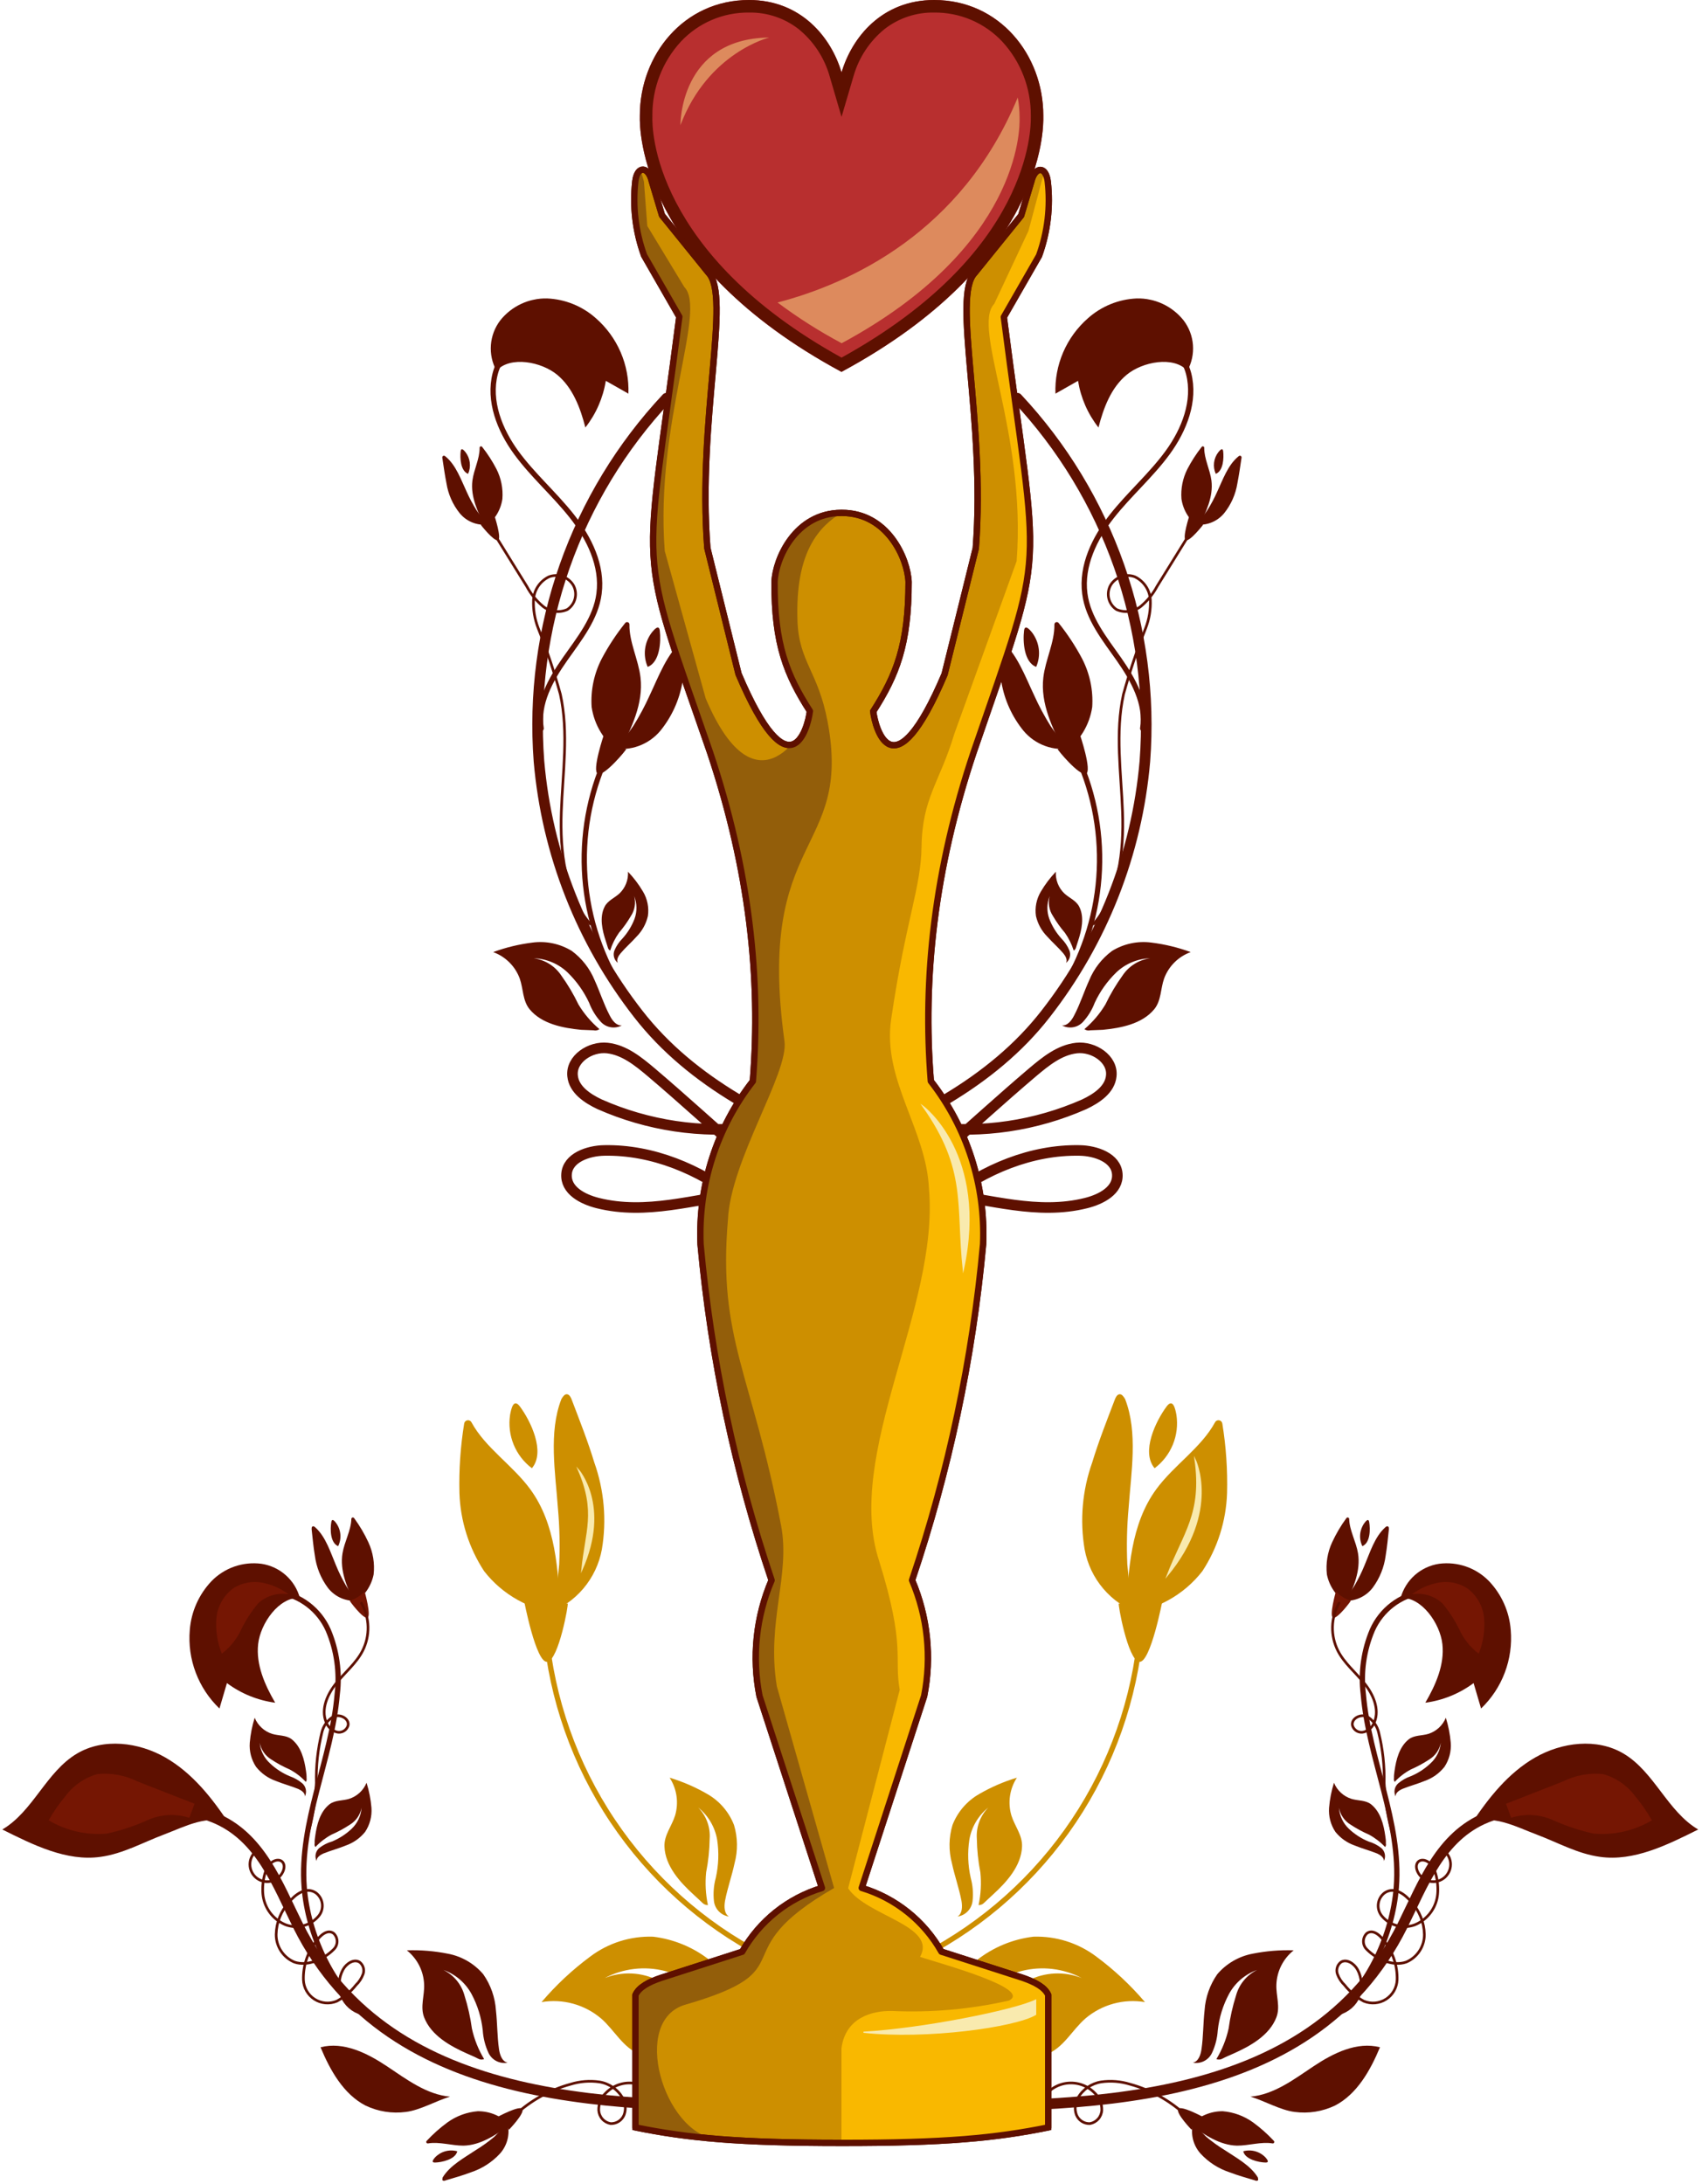
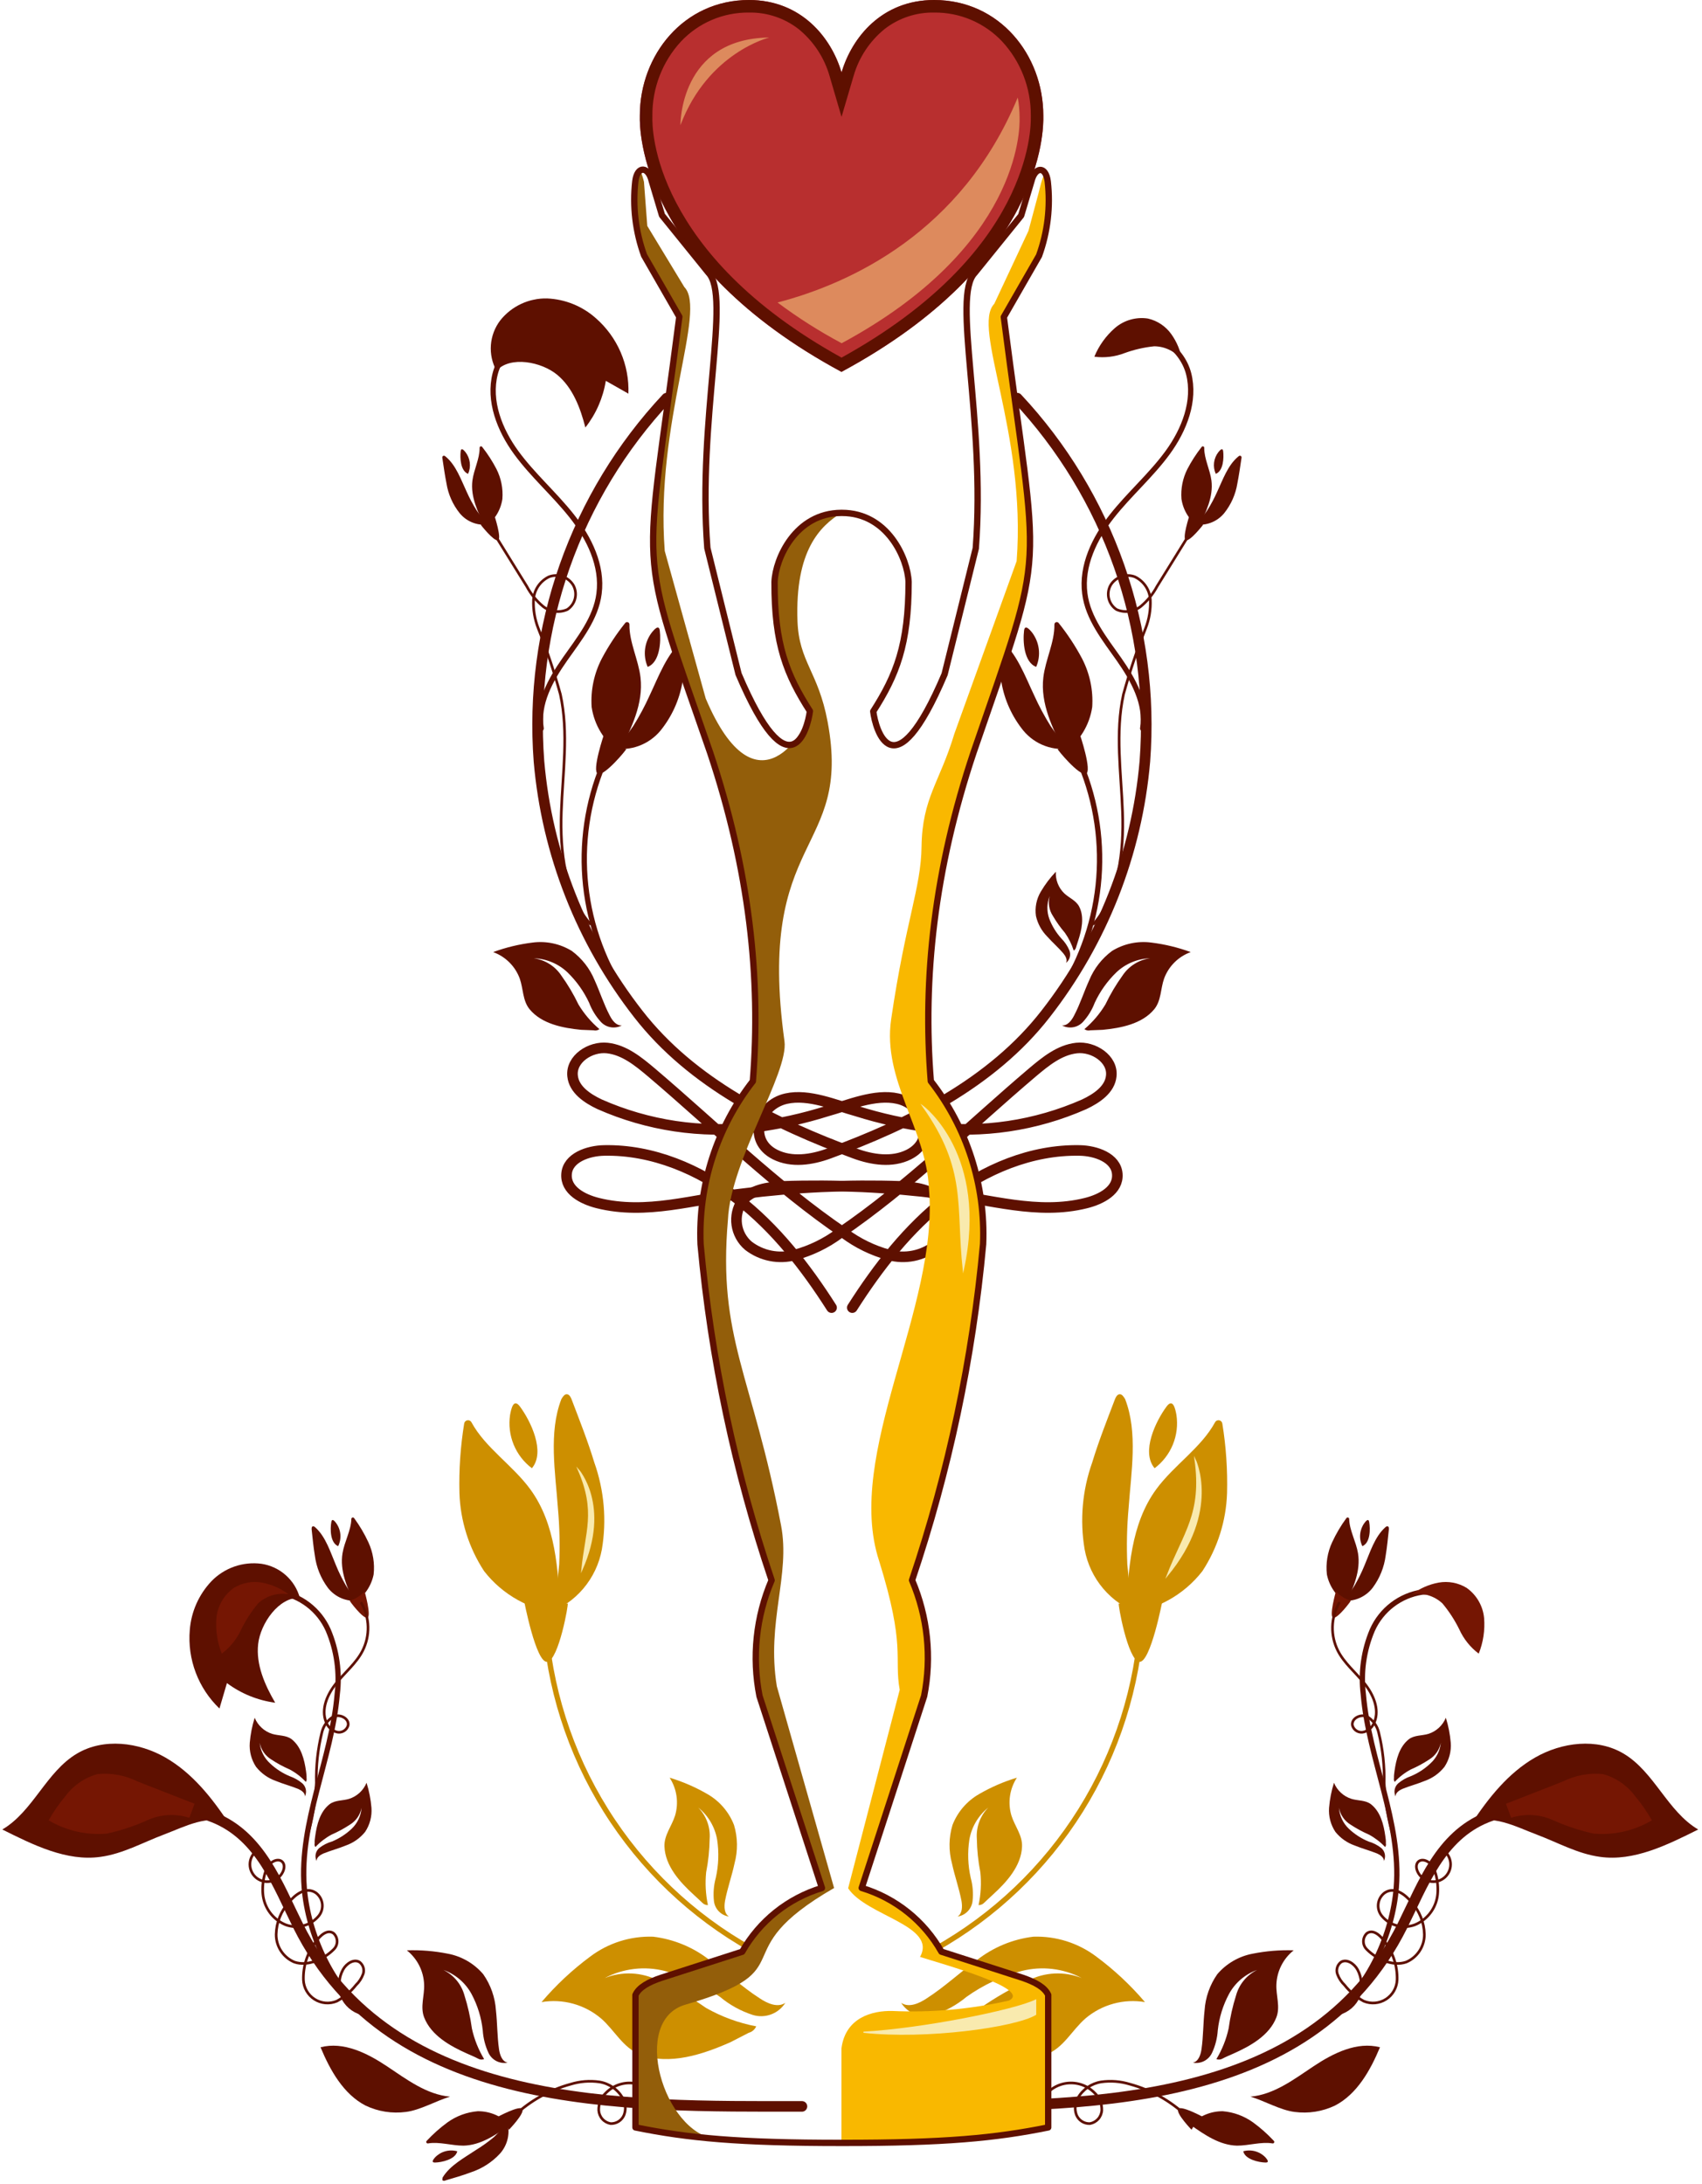
<svg xmlns="http://www.w3.org/2000/svg" width="322" height="413" viewBox="0 0 322 413" fill="none">
  <path d="M215.502 305.143C212.872 304.207 210.534 302.595 208.725 300.467C206.917 298.34 205.7 295.774 205.199 293.027C204.268 287.512 204.764 281.851 206.639 276.581C207.856 272.567 209.412 268.65 210.898 264.738C211.073 264.271 211.33 263.746 211.797 263.694C212.264 263.642 212.62 264.208 212.859 264.609C215.318 270.912 213.988 278.561 213.523 285.169C213.199 288.723 213.116 292.294 213.275 295.859C213.41 297.209 213.97 304.7 215.502 305.143Z" fill="#CD8F00" />
  <path d="M213.078 305.132C213.427 296.963 213.927 288.243 218.753 281.657C222.06 277.138 227.252 273.821 229.858 269.023C229.928 268.881 230.041 268.765 230.182 268.692C230.323 268.619 230.483 268.593 230.64 268.619C230.796 268.644 230.94 268.72 231.051 268.833C231.161 268.947 231.232 269.093 231.253 269.251C231.958 273.591 232.257 277.988 232.146 282.383C231.976 287.642 230.36 292.751 227.478 297.152C225.741 299.386 223.569 301.244 221.094 302.616C218.62 303.987 215.893 304.843 213.078 305.132V305.132Z" fill="#CD8F00" />
  <path d="M218.439 277.688C215.819 274.588 218.694 268.724 220.706 266.011C221.926 264.368 222.364 266.497 222.569 267.615C222.851 269.51 222.616 271.447 221.889 273.219C221.162 274.992 219.97 276.536 218.439 277.688V277.688Z" fill="#CD8F00" />
  <path d="M211.666 303.267C211.455 303.248 213.349 313.9 215.506 314.297C217.663 314.694 219.963 302.526 219.963 302.526C217.314 303.515 214.448 303.771 211.666 303.267V303.267Z" fill="#CD8F00" />
  <path d="M215.993 306.084C215.259 318.965 211.29 331.453 204.451 342.393C197.612 353.334 188.124 362.372 176.866 368.674" stroke="#CD8F00" stroke-miterlimit="10" stroke-linecap="round" />
  <path d="M180.879 386.246C186.073 388.544 192.405 390.686 197.966 388.562C201.22 387.308 202.801 383.964 205.356 381.75C206.894 380.446 208.699 379.494 210.644 378.96C212.589 378.427 214.627 378.324 216.616 378.66C213.886 375.451 210.798 372.563 207.412 370.054C203.989 367.473 199.785 366.144 195.5 366.288C191.592 366.759 187.888 368.297 184.795 370.732C181.586 373.064 178.686 375.791 175.342 377.941C173.881 378.922 171.94 379.782 170.488 378.792C171.121 379.8 172.069 380.571 173.184 380.985C174.299 381.4 175.52 381.436 176.658 381.086C178.916 380.354 181.014 379.197 182.838 377.678C186.007 375.413 189.565 373.747 193.333 372.762C197.148 371.805 201.181 372.286 204.664 374.113C203.039 373.464 201.295 373.17 199.548 373.249C197.801 373.329 196.091 373.78 194.532 374.573C191.369 376.032 188.342 377.769 185.487 379.764C182.536 381.436 179.331 382.612 176 383.245C176.13 383.541 176.324 383.805 176.569 384.016C176.814 384.227 177.104 384.38 177.416 384.465L180.879 386.246Z" fill="#CD8F00" />
  <path d="M187.846 358.333C190.409 355.997 193.214 352.928 193.358 349.256C193.459 347.103 191.969 345.366 191.349 343.373C190.994 342.176 190.903 340.916 191.081 339.681C191.26 338.445 191.704 337.263 192.384 336.216C189.89 336.967 187.493 338.006 185.24 339.313C182.939 340.628 181.161 342.694 180.202 345.164C179.492 347.522 179.456 350.031 180.097 352.408C180.607 354.794 181.442 357.103 181.901 359.51C182.085 360.577 182.079 361.903 181.163 362.477C181.89 362.37 182.561 362.026 183.074 361.499C183.586 360.973 183.91 360.292 183.997 359.562C184.16 358.092 184.043 356.604 183.652 355.177C183.114 352.803 183.025 350.349 183.391 347.942C183.804 345.551 185.075 343.392 186.965 341.869C186.208 342.643 185.625 343.57 185.253 344.586C184.881 345.603 184.729 346.687 184.807 347.767C184.839 349.899 185.062 352.024 185.473 354.116C185.683 356.187 185.569 358.279 185.134 360.314C185.333 360.32 185.531 360.283 185.715 360.206C185.898 360.129 186.064 360.014 186.199 359.869C186.686 359.379 187.276 358.882 187.846 358.333Z" fill="#CD8F00" />
  <path d="M85.14 396.543C80.682 396.148 76.909 393.257 73.181 390.777C69.453 388.297 64.98 386.075 60.644 387.201C62.455 391.553 64.98 396.072 69.164 398.232C71.531 399.359 74.173 399.776 76.772 399.434C79.465 399.114 82.599 397.289 85.14 396.543Z" fill="#5E1000" />
  <path d="M48.837 310.96C49.263 307.065 52.762 301.998 56.733 302.211C56.277 300.547 55.347 299.051 54.055 297.905C52.764 296.76 51.168 296.015 49.461 295.76C47.735 295.533 45.98 295.713 44.336 296.286C42.693 296.86 41.207 297.81 39.997 299.062C37.611 301.578 36.166 304.84 35.904 308.297C35.675 311.032 36.06 313.783 37.032 316.35C38.003 318.917 39.536 321.234 41.518 323.132L42.933 318.324C45.611 320.318 48.753 321.595 52.062 322.036C50.084 318.643 48.411 314.84 48.837 310.96Z" fill="#5E1000" />
  <path d="M43.375 344.98C40.15 340.081 36.392 335.334 31.31 332.413C26.228 329.492 19.61 328.67 14.573 331.652C8.746 335.091 6.266 342.591 0.439 346.015C6.236 348.906 12.611 352.101 19.016 351.188C23.215 350.625 27.004 348.48 30.96 346.989C34.916 345.497 39.663 342.926 43.375 344.98Z" fill="#5E1000" />
  <path d="M20.507 342.196C26.989 341.177 34.201 341.222 40.423 343.717C49.263 347.262 52.489 356.376 56.399 364.227C73.942 399.419 117.836 398.384 151.72 398.384" stroke="#5E1000" stroke-width="2" stroke-miterlimit="10" stroke-linecap="round" />
  <path d="M69.758 381.237C62.82 375.775 58.255 365.84 57.555 356.985C56.582 344.6 62.759 332.763 63.793 320.469C64.308 316.333 63.72 312.134 62.089 308.297C61.25 306.405 59.947 304.755 58.301 303.5C56.655 302.244 54.718 301.424 52.671 301.116C48.563 300.736 44.151 303.611 43.542 307.704" stroke="#5E1000" stroke-miterlimit="10" stroke-linecap="round" />
  <path d="M48.959 349.758C48.508 350.009 48.124 350.364 47.837 350.793C47.55 351.222 47.368 351.713 47.307 352.225C47.246 352.738 47.306 353.257 47.485 353.742C47.663 354.226 47.953 354.662 48.331 355.013C48.71 355.363 49.166 355.62 49.663 355.76C50.159 355.901 50.682 355.922 51.188 355.822C51.695 355.722 52.17 355.504 52.576 355.185C52.982 354.866 53.307 354.456 53.523 353.987C54.315 352.238 52.915 351.142 51.378 352.253C49.841 353.364 49.431 357.122 49.857 359.024C50.094 360.148 50.606 361.196 51.346 362.075C52.087 362.953 53.034 363.635 54.102 364.06C55.186 364.449 56.364 364.494 57.475 364.189C58.586 363.884 59.575 363.244 60.309 362.356C60.57 362.034 60.762 361.663 60.875 361.265C60.987 360.867 61.017 360.45 60.963 360.04C60.909 359.63 60.772 359.235 60.56 358.88C60.348 358.525 60.066 358.216 59.731 357.974C57.844 356.741 55.851 358.339 54.664 359.769C53.153 361.441 52.294 363.601 52.245 365.855C52.236 366.97 52.557 368.062 53.17 368.994C53.782 369.926 54.657 370.655 55.684 371.089C58.225 371.971 61.344 370.511 63.124 368.7C63.33 368.504 63.494 368.268 63.607 368.006C63.719 367.745 63.777 367.463 63.777 367.179C63.777 366.894 63.719 366.612 63.607 366.351C63.494 366.089 63.33 365.853 63.124 365.657C61.907 364.759 60.492 366.174 59.792 367.179C58.172 369.25 57.327 371.823 57.403 374.451C57.432 375.187 57.639 375.904 58.006 376.542C58.372 377.18 58.887 377.72 59.507 378.116C60.128 378.512 60.834 378.752 61.567 378.816C62.3 378.88 63.038 378.766 63.717 378.483C65.121 377.729 66.354 376.693 67.338 375.44C67.943 374.864 68.406 374.156 68.692 373.371C68.835 372.976 68.85 372.546 68.735 372.142C68.62 371.739 68.382 371.381 68.053 371.119C66.973 370.404 65.513 371.378 64.889 372.519C64.472 373.283 64.234 374.132 64.192 375.001C64.15 375.87 64.306 376.738 64.647 377.538C64.988 378.339 65.506 379.052 66.162 379.624C66.817 380.196 67.594 380.612 68.434 380.842" stroke="#5E1000" stroke-width="0.5" stroke-miterlimit="10" stroke-linecap="round" />
  <path d="M54.573 301.527C53.094 300.411 51.375 299.656 49.552 299.321C47.726 298.994 45.843 299.345 44.258 300.31C43.323 300.969 42.542 301.823 41.97 302.814C41.397 303.804 41.046 304.907 40.941 306.046C40.761 308.331 41.11 310.627 41.96 312.755C43.544 311.564 44.805 309.995 45.627 308.191C46.492 306.426 47.565 304.771 48.822 303.261C49.584 302.551 50.499 302.025 51.496 301.725C52.493 301.424 53.546 301.356 54.573 301.527V301.527Z" fill="#751603" />
  <path d="M36.802 341.146L26.061 336.947C23.71 335.764 21.072 335.273 18.453 335.532C16.013 336.206 13.87 337.679 12.367 339.716C11.175 341.137 10.116 342.665 9.203 344.28C12.52 346.252 16.374 347.13 20.218 346.791C22.861 346.213 25.436 345.362 27.902 344.25C30.398 343.124 33.223 342.967 35.828 343.809" fill="#751603" />
  <path d="M88.38 388.403C85.2 386.988 81.564 384.98 80.24 381.541C79.465 379.533 80.332 377.418 80.24 375.334C80.194 374.084 79.877 372.859 79.313 371.743C78.748 370.626 77.949 369.646 76.969 368.867C79.577 368.783 82.185 368.997 84.744 369.507C87.348 369.999 89.705 371.369 91.423 373.386C92.837 375.405 93.668 377.774 93.827 380.233C94.101 382.667 94.055 385.117 94.405 387.551C94.558 388.616 94.968 389.879 96.033 390.123C95.308 390.255 94.559 390.144 93.903 389.805C93.248 389.466 92.724 388.92 92.412 388.251C91.792 386.915 91.426 385.476 91.332 384.006C91.073 381.605 90.355 379.275 89.217 377.144C88.066 375.018 86.169 373.392 83.892 372.58C84.862 373.057 85.719 373.735 86.407 374.569C87.094 375.404 87.596 376.375 87.878 377.418C88.522 379.454 88.99 381.541 89.278 383.656C89.726 385.697 90.508 387.651 91.591 389.438C91.404 389.513 91.202 389.543 91.002 389.527C90.801 389.512 90.607 389.45 90.434 389.347C89.811 389.012 89.095 388.723 88.38 388.403Z" fill="#5E1000" />
  <path d="M59.639 347.232C59.944 345.102 60.522 342.668 62.348 341.237C63.413 340.431 64.812 340.598 66.045 340.218C66.785 339.984 67.464 339.59 68.034 339.064C68.605 338.538 69.053 337.893 69.347 337.175C69.829 338.713 70.14 340.3 70.275 341.907C70.394 343.52 69.971 345.126 69.073 346.471C68.119 347.652 66.854 348.543 65.421 349.043C64.021 349.621 62.545 350.001 61.161 350.564C60.552 350.838 59.868 351.31 59.898 351.979C59.697 351.571 59.637 351.107 59.728 350.661C59.819 350.215 60.055 349.811 60.4 349.514C61.12 348.952 61.941 348.534 62.819 348.282C64.2 347.711 65.463 346.891 66.547 345.863C67.631 344.823 68.292 343.42 68.403 341.922C68.278 342.577 68.016 343.198 67.637 343.745C67.257 344.293 66.766 344.755 66.197 345.102C65.091 345.828 63.926 346.46 62.713 346.989C61.58 347.602 60.552 348.393 59.67 349.332C59.595 349.233 59.544 349.119 59.52 348.998C59.496 348.876 59.501 348.751 59.533 348.632C59.503 348.175 59.563 347.704 59.639 347.232Z" fill="#5E1000" />
  <path d="M57.89 334.938C57.586 332.808 56.992 330.374 55.182 328.944C54.117 328.137 52.702 328.305 51.469 327.924C50.733 327.687 50.057 327.292 49.489 326.766C48.922 326.241 48.476 325.597 48.183 324.881C47.701 326.415 47.39 327.997 47.255 329.598C47.131 331.209 47.549 332.816 48.441 334.162C49.408 335.384 50.7 336.307 52.169 336.825C53.569 337.403 55.045 337.784 56.429 338.347C57.038 338.62 57.722 339.092 57.692 339.762C57.889 339.35 57.947 338.885 57.856 338.437C57.766 337.99 57.532 337.584 57.19 337.282C56.49 336.698 55.692 336.244 54.832 335.943C53.451 335.372 52.188 334.552 51.104 333.523C49.979 332.507 49.273 331.107 49.126 329.598C49.252 330.253 49.513 330.874 49.893 331.421C50.273 331.969 50.763 332.431 51.332 332.778C52.436 333.508 53.602 334.139 54.816 334.665C55.953 335.273 56.981 336.064 57.859 337.008C57.931 336.907 57.98 336.793 58.003 336.672C58.027 336.552 58.024 336.427 57.996 336.308C58.011 335.882 57.966 335.41 57.89 334.938Z" fill="#5E1000" />
  <path d="M95.882 401.108C96.232 402.161 96.298 403.288 96.073 404.375C95.849 405.463 95.342 406.471 94.603 407.3C93.092 408.941 91.186 410.167 89.065 410.86C87.544 411.439 85.885 411.91 84.288 412.382C84.205 412.431 84.111 412.458 84.014 412.458C83.918 412.458 83.823 412.431 83.74 412.382C83.618 412.23 83.74 412.001 83.74 411.834C85.14 409.521 87.894 408.076 90.07 406.615C91.27 405.879 92.414 405.056 93.493 404.151C93.888 403.709 96.125 401.716 95.882 401.108Z" fill="#5E1000" />
  <path d="M96.475 401.884C93.812 403.77 90.952 405.733 87.68 405.809C85.459 405.809 83.116 405.033 81.001 405.383C80.937 405.4 80.87 405.395 80.81 405.368C80.749 405.341 80.7 405.295 80.67 405.236C80.64 405.178 80.63 405.11 80.644 405.046C80.657 404.981 80.692 404.923 80.743 404.881C81.934 403.605 83.244 402.443 84.653 401.412C86.341 400.197 88.33 399.465 90.404 399.297C91.539 399.292 92.663 399.518 93.707 399.963C94.751 400.408 95.692 401.061 96.475 401.884V401.884Z" fill="#5E1000" />
  <path d="M86.509 406.874C86.174 408.396 83.618 408.974 82.279 409.004C81.473 409.004 82.036 408.365 82.279 408.061C82.809 407.496 83.483 407.087 84.229 406.878C84.974 406.669 85.763 406.667 86.509 406.874V406.874Z" fill="#5E1000" />
  <path d="M96.292 402.797C96.292 402.797 99.244 399.754 98.833 398.902C98.422 398.05 94.04 400.423 94.04 400.423C94.986 401.003 95.763 401.822 96.292 402.797V402.797Z" fill="#5E1000" />
  <path d="M67.871 302.713C66.767 302.859 65.644 302.71 64.615 302.283C63.587 301.856 62.689 301.164 62.013 300.279C60.69 298.493 59.846 296.398 59.564 294.193C59.29 292.55 59.138 290.876 58.955 289.218C58.955 289.035 58.955 288.792 59.107 288.701C59.259 288.609 59.488 288.701 59.624 288.853C61.648 290.648 62.531 293.63 63.565 296.049C64.095 297.349 64.715 298.61 65.421 299.823C65.695 300.264 67.232 302.835 67.871 302.713Z" fill="#5E1000" />
  <path d="M67.004 303.14C65.65 300.188 64.265 297.054 64.798 293.782C65.163 291.561 66.411 289.461 66.472 287.301C66.469 287.237 66.487 287.175 66.524 287.123C66.561 287.071 66.613 287.032 66.674 287.013C66.734 286.994 66.8 286.996 66.859 287.017C66.919 287.039 66.97 287.08 67.004 287.134C68.051 288.562 68.953 290.091 69.697 291.698C70.576 293.598 70.918 295.703 70.686 297.784C70.465 298.879 70.024 299.917 69.392 300.837C68.759 301.758 67.947 302.541 67.004 303.14Z" fill="#5E1000" />
  <path d="M63.976 292.428C62.454 291.789 62.454 289.188 62.682 287.864C62.819 287.057 63.352 287.727 63.595 288.062C64.05 288.686 64.326 289.423 64.393 290.192C64.46 290.962 64.316 291.735 63.976 292.428V292.428Z" fill="#5E1000" />
  <path d="M66.167 302.744C66.076 302.744 68.677 306.213 69.499 305.97C70.32 305.726 68.982 300.979 68.982 300.979C68.216 301.806 67.245 302.415 66.167 302.744Z" fill="#751603" />
  <path d="M97.311 400.134C100.321 397.309 103.979 395.267 107.962 394.185C109.724 393.643 111.584 393.497 113.409 393.759C114.322 393.907 115.19 394.258 115.951 394.784C116.711 395.31 117.345 396 117.806 396.802C118.078 397.278 118.243 397.808 118.29 398.354C118.338 398.9 118.266 399.451 118.08 399.967C117.879 400.475 117.525 400.91 117.067 401.209C116.61 401.509 116.07 401.659 115.524 401.64C114.918 401.535 114.367 401.228 113.958 400.769C113.549 400.311 113.307 399.728 113.272 399.114C113.252 398.497 113.366 397.883 113.605 397.313C113.844 396.743 114.202 396.232 114.656 395.813C115.395 395.064 116.311 394.514 117.32 394.213C118.328 393.912 119.395 393.87 120.424 394.092C121.453 394.313 122.409 394.791 123.204 395.48C123.999 396.169 124.607 397.048 124.972 398.034" stroke="#5E1000" stroke-width="0.5" stroke-miterlimit="10" stroke-linecap="round" />
  <path d="M68.388 303.2C69.163 304.568 69.588 306.106 69.625 307.677C69.662 309.249 69.311 310.805 68.601 312.208C67.399 314.566 65.254 316.3 63.596 318.37C61.937 320.439 60.69 323.238 61.694 325.703C61.854 326.141 62.114 326.536 62.451 326.858C62.789 327.18 63.196 327.42 63.641 327.559C63.869 327.626 64.108 327.647 64.344 327.62C64.58 327.593 64.808 327.52 65.015 327.403C65.222 327.287 65.403 327.131 65.549 326.943C65.695 326.756 65.801 326.541 65.863 326.312C66.076 325.018 64.341 324.121 63.109 324.653C62.548 324.979 62.061 325.418 61.679 325.942C61.296 326.465 61.027 327.063 60.887 327.696C60.122 330.806 59.774 334.004 59.853 337.205C59.673 340.685 59.086 344.132 58.103 347.475" stroke="#5E1000" stroke-width="0.5" stroke-miterlimit="10" stroke-linecap="round" />
  <path d="M236.58 396.543C241.038 396.148 244.811 393.257 248.539 390.777C252.266 388.297 256.739 386.075 261.076 387.201C259.265 391.553 256.739 396.072 252.555 398.232C250.189 399.359 247.547 399.776 244.948 399.434C242.255 399.114 239.121 397.289 236.58 396.543Z" fill="#5E1000" />
-   <path d="M272.883 310.96C272.457 307.065 268.958 301.998 264.987 302.211C265.443 300.547 266.373 299.051 267.664 297.905C268.956 296.76 270.552 296.015 272.259 295.76C273.985 295.533 275.74 295.713 277.383 296.286C279.027 296.86 280.513 297.81 281.723 299.062C284.108 301.578 285.554 304.84 285.816 308.297C286.045 311.032 285.659 313.783 284.688 316.35C283.717 318.917 282.184 321.234 280.201 323.132L278.786 318.324C276.109 320.318 272.967 321.595 269.658 322.036C271.635 318.643 273.309 314.84 272.883 310.96Z" fill="#5E1000" />
  <path d="M278.345 344.98C281.57 340.081 285.328 335.334 290.41 332.413C295.492 329.492 302.11 328.67 307.146 331.652C312.973 335.091 315.453 342.591 321.281 346.015C315.484 348.906 309.109 352.101 302.703 351.188C298.504 350.625 294.716 348.48 290.76 346.989C286.804 345.497 282.057 342.926 278.345 344.98Z" fill="#5E1000" />
  <path d="M301.212 342.196C294.731 341.177 287.519 341.222 281.296 343.717C272.456 347.262 269.231 356.376 265.321 364.227C247.778 399.419 203.883 398.384 170 398.384" stroke="#5E1000" stroke-width="2" stroke-miterlimit="10" stroke-linecap="round" />
  <path d="M251.962 381.237C258.9 375.775 263.465 365.84 264.164 356.985C265.138 344.6 258.961 332.763 257.926 320.469C257.412 316.333 258 312.134 259.63 308.297C260.47 306.405 261.773 304.755 263.419 303.5C265.065 302.244 267.001 301.424 269.048 301.116C273.156 300.736 277.569 303.611 278.177 307.704" stroke="#5E1000" stroke-miterlimit="10" stroke-linecap="round" />
  <path d="M272.761 349.758C273.211 350.009 273.596 350.364 273.883 350.793C274.17 351.222 274.352 351.713 274.413 352.225C274.474 352.738 274.413 353.257 274.235 353.742C274.057 354.226 273.767 354.662 273.388 355.013C273.01 355.363 272.553 355.62 272.057 355.76C271.56 355.901 271.038 355.922 270.531 355.822C270.025 355.722 269.549 355.504 269.144 355.185C268.738 354.866 268.413 354.456 268.196 353.987C267.405 352.238 268.805 351.142 270.342 352.253C271.878 353.364 272.289 357.122 271.863 359.024C271.626 360.148 271.114 361.196 270.373 362.075C269.633 362.953 268.686 363.635 267.618 364.06C266.534 364.449 265.356 364.494 264.245 364.189C263.134 363.884 262.144 363.244 261.411 362.356C261.15 362.034 260.957 361.663 260.845 361.265C260.733 360.867 260.703 360.45 260.757 360.04C260.811 359.63 260.948 359.235 261.16 358.88C261.372 358.525 261.654 358.216 261.989 357.974C263.875 356.741 265.868 358.339 267.055 359.769C268.567 361.441 269.426 363.601 269.474 365.855C269.484 366.97 269.162 368.062 268.55 368.994C267.938 369.926 267.063 370.655 266.036 371.089C263.495 371.971 260.376 370.511 258.596 368.7C258.39 368.504 258.225 368.268 258.113 368.006C258.001 367.745 257.943 367.463 257.943 367.179C257.943 366.894 258.001 366.612 258.113 366.351C258.225 366.089 258.39 365.853 258.596 365.657C259.813 364.759 261.228 366.174 261.928 367.179C263.548 369.25 264.393 371.823 264.317 374.451C264.287 375.187 264.08 375.904 263.714 376.542C263.348 377.18 262.832 377.72 262.212 378.116C261.592 378.512 260.885 378.752 260.152 378.816C259.419 378.88 258.682 378.766 258.002 378.483C256.599 377.729 255.366 376.693 254.381 375.44C253.777 374.864 253.313 374.156 253.027 373.371C252.885 372.976 252.87 372.546 252.985 372.142C253.099 371.739 253.338 371.381 253.666 371.119C254.746 370.404 256.207 371.378 256.831 372.519C257.247 373.283 257.485 374.132 257.527 375.001C257.569 375.87 257.414 376.738 257.073 377.538C256.732 378.339 256.214 379.052 255.558 379.624C254.902 380.196 254.125 380.612 253.286 380.842" stroke="#5E1000" stroke-width="0.5" stroke-miterlimit="10" stroke-linecap="round" />
  <path d="M267.146 301.527C268.626 300.411 270.345 299.656 272.167 299.321C273.994 298.994 275.877 299.345 277.462 300.31C278.397 300.969 279.177 301.823 279.75 302.814C280.322 303.804 280.674 304.907 280.779 306.046C280.958 308.331 280.609 310.627 279.759 312.755C278.175 311.564 276.915 309.995 276.093 308.191C275.228 306.426 274.155 304.771 272.898 303.261C272.136 302.551 271.221 302.025 270.224 301.725C269.227 301.424 268.174 301.356 267.146 301.527V301.527Z" fill="#751603" />
  <path d="M284.917 341.146L295.659 336.947C298.01 335.764 300.648 335.273 303.266 335.532C305.706 336.206 307.849 337.679 309.352 339.716C310.545 341.137 311.604 342.665 312.517 344.28C309.2 346.252 305.346 347.13 301.502 346.791C298.859 346.213 296.284 345.362 293.818 344.25C291.322 343.124 288.497 342.967 285.891 343.809" fill="#751603" />
  <path d="M233.339 388.403C236.519 386.988 240.156 384.98 241.479 381.541C242.255 379.533 241.388 377.418 241.479 375.334C241.526 374.084 241.842 372.859 242.407 371.743C242.972 370.626 243.771 369.646 244.75 368.867C242.143 368.783 239.534 368.997 236.976 369.507C234.372 369.999 232.015 371.369 230.296 373.386C228.883 375.405 228.051 377.774 227.892 380.233C227.619 382.667 227.664 385.117 227.314 387.551C227.162 388.616 226.751 389.879 225.686 390.123C226.412 390.255 227.161 390.144 227.816 389.805C228.472 389.466 228.996 388.92 229.307 388.251C229.927 386.915 230.294 385.476 230.388 384.006C230.647 381.605 231.365 379.275 232.503 377.144C233.654 375.018 235.55 373.392 237.828 372.58C236.858 373.057 236 373.735 235.313 374.569C234.626 375.404 234.124 376.375 233.841 377.418C233.198 379.454 232.729 381.541 232.442 383.656C231.993 385.697 231.212 387.651 230.129 389.438C230.316 389.513 230.517 389.543 230.718 389.527C230.918 389.512 231.113 389.45 231.285 389.347C231.909 389.012 232.624 388.723 233.339 388.403Z" fill="#5E1000" />
  <path d="M262.08 347.232C261.776 345.102 261.198 342.668 259.372 341.237C258.307 340.431 256.907 340.598 255.675 340.218C254.935 339.984 254.256 339.59 253.685 339.064C253.115 338.538 252.667 337.893 252.373 337.175C251.891 338.713 251.579 340.3 251.445 341.907C251.326 343.52 251.749 345.126 252.647 346.471C253.601 347.652 254.866 348.543 256.299 349.043C257.698 349.621 259.174 350.001 260.559 350.564C261.167 350.838 261.852 351.31 261.822 351.979C262.023 351.571 262.083 351.107 261.992 350.661C261.901 350.215 261.665 349.811 261.319 349.514C260.6 348.952 259.778 348.534 258.9 348.282C257.52 347.711 256.256 346.891 255.173 345.863C254.089 344.823 253.428 343.42 253.317 341.922C253.442 342.577 253.703 343.198 254.083 343.745C254.463 344.293 254.953 344.755 255.523 345.102C256.628 345.828 257.794 346.46 259.007 346.989C260.14 347.602 261.167 348.393 262.05 349.332C262.125 349.233 262.176 349.119 262.2 348.998C262.224 348.876 262.219 348.751 262.187 348.632C262.217 348.175 262.156 347.704 262.08 347.232Z" fill="#5E1000" />
  <path d="M263.83 334.938C264.134 332.808 264.728 330.374 266.538 328.944C267.603 328.137 269.018 328.305 270.251 327.924C270.987 327.687 271.663 327.292 272.23 326.766C272.798 326.241 273.244 325.597 273.537 324.881C274.019 326.415 274.33 327.997 274.465 329.598C274.589 331.209 274.171 332.816 273.278 334.162C272.312 335.384 271.019 336.307 269.551 336.825C268.151 337.403 266.675 337.784 265.291 338.347C264.682 338.62 263.997 339.092 264.028 339.762C263.83 339.35 263.773 338.885 263.863 338.437C263.954 337.99 264.188 337.584 264.53 337.282C265.229 336.698 266.028 336.244 266.888 335.943C268.269 335.372 269.532 334.552 270.616 333.523C271.741 332.507 272.446 331.107 272.594 329.598C272.468 330.253 272.207 330.874 271.827 331.421C271.447 331.969 270.957 332.431 270.387 332.778C269.284 333.508 268.118 334.139 266.903 334.665C265.767 335.273 264.739 336.064 263.86 337.008C263.789 336.907 263.74 336.793 263.717 336.672C263.693 336.552 263.695 336.427 263.723 336.308C263.708 335.882 263.754 335.41 263.83 334.938Z" fill="#5E1000" />
-   <path d="M225.838 401.108C225.488 402.161 225.422 403.288 225.646 404.375C225.871 405.463 226.378 406.471 227.116 407.3C228.627 408.941 230.534 410.167 232.654 410.86C234.176 411.439 235.834 411.91 237.432 412.382C237.515 412.431 237.609 412.458 237.706 412.458C237.802 412.458 237.897 412.431 237.98 412.382C238.101 412.23 237.98 412.001 237.98 411.834C236.58 409.521 233.826 408.076 231.65 406.615C230.45 405.879 229.306 405.056 228.227 404.151C227.831 403.709 225.595 401.716 225.838 401.108Z" fill="#5E1000" />
  <path d="M225.245 401.884C227.908 403.77 230.768 405.733 234.039 405.809C236.261 405.809 238.604 405.033 240.719 405.383C240.782 405.4 240.85 405.395 240.91 405.368C240.97 405.341 241.02 405.295 241.05 405.236C241.08 405.178 241.089 405.11 241.076 405.046C241.063 404.981 241.028 404.923 240.977 404.881C239.785 403.605 238.476 402.443 237.067 401.412C235.378 400.197 233.39 399.465 231.316 399.297C230.181 399.292 229.057 399.518 228.013 399.963C226.969 400.408 226.027 401.061 225.245 401.884V401.884Z" fill="#5E1000" />
  <path d="M235.211 406.874C235.546 408.396 238.102 408.974 239.441 409.004C240.247 409.004 239.684 408.365 239.441 408.061C238.911 407.496 238.237 407.087 237.491 406.878C236.746 406.669 235.957 406.667 235.211 406.874V406.874Z" fill="#5E1000" />
  <path d="M225.427 402.797C225.427 402.797 222.476 399.754 222.887 398.902C223.297 398.05 227.679 400.423 227.679 400.423C226.734 401.003 225.957 401.822 225.427 402.797V402.797Z" fill="#5E1000" />
  <path d="M253.849 302.713C254.953 302.859 256.076 302.71 257.105 302.283C258.133 301.856 259.031 301.164 259.706 300.279C261.03 298.493 261.874 296.398 262.156 294.193C262.43 292.55 262.582 290.876 262.765 289.218C262.765 289.035 262.765 288.792 262.612 288.701C262.46 288.609 262.232 288.701 262.095 288.853C260.072 290.648 259.189 293.63 258.155 296.049C257.625 297.349 257.005 298.61 256.298 299.823C256.024 300.264 254.488 302.835 253.849 302.713Z" fill="#5E1000" />
  <path d="M254.716 303.14C256.07 300.188 257.454 297.054 256.922 293.782C256.557 291.561 255.309 289.461 255.248 287.301C255.251 287.237 255.232 287.175 255.196 287.123C255.159 287.071 255.107 287.032 255.046 287.013C254.985 286.994 254.92 286.996 254.86 287.017C254.801 287.039 254.75 287.08 254.716 287.134C253.669 288.562 252.767 290.091 252.023 291.698C251.144 293.598 250.802 295.703 251.034 297.784C251.255 298.879 251.695 299.917 252.328 300.837C252.961 301.758 253.773 302.541 254.716 303.14Z" fill="#5E1000" />
  <path d="M257.744 292.428C259.266 291.789 259.266 289.188 259.037 287.864C258.9 287.057 258.368 287.727 258.124 288.062C257.67 288.686 257.394 289.423 257.327 290.192C257.26 290.962 257.404 291.735 257.744 292.428V292.428Z" fill="#5E1000" />
  <path d="M255.553 302.744C255.644 302.744 253.042 306.213 252.221 305.97C251.399 305.726 252.738 300.979 252.738 300.979C253.503 301.806 254.475 302.415 255.553 302.744Z" fill="#751603" />
  <path d="M224.408 400.134C221.398 397.309 217.741 395.267 213.758 394.185C211.996 393.643 210.136 393.497 208.311 393.759C207.398 393.907 206.53 394.258 205.769 394.784C205.008 395.31 204.375 396 203.914 396.802C203.642 397.278 203.477 397.808 203.429 398.354C203.382 398.9 203.454 399.451 203.64 399.967C203.841 400.475 204.195 400.91 204.652 401.209C205.11 401.509 205.649 401.659 206.196 401.64C206.801 401.535 207.353 401.228 207.762 400.769C208.171 400.311 208.412 399.728 208.448 399.114C208.467 398.497 208.354 397.883 208.115 397.313C207.876 396.743 207.517 396.232 207.063 395.813C206.324 395.064 205.408 394.514 204.4 394.213C203.392 393.912 202.324 393.87 201.296 394.092C200.267 394.313 199.311 394.791 198.516 395.48C197.721 396.169 197.113 397.048 196.748 398.034" stroke="#5E1000" stroke-width="0.5" stroke-miterlimit="10" stroke-linecap="round" />
  <path d="M253.331 303.2C252.557 304.568 252.132 306.106 252.095 307.677C252.058 309.249 252.409 310.805 253.118 312.208C254.32 314.566 256.466 316.3 258.124 318.37C259.783 320.439 261.03 323.238 260.026 325.703C259.865 326.141 259.606 326.536 259.269 326.858C258.931 327.18 258.524 327.42 258.079 327.559C257.851 327.626 257.612 327.647 257.376 327.62C257.14 327.593 256.912 327.52 256.705 327.403C256.498 327.287 256.316 327.131 256.171 326.943C256.025 326.756 255.919 326.541 255.857 326.312C255.644 325.018 257.379 324.121 258.611 324.653C259.172 324.979 259.659 325.418 260.041 325.942C260.423 326.465 260.693 327.063 260.832 327.696C261.598 330.806 261.946 334.004 261.867 337.205C262.046 340.685 262.634 344.132 263.617 347.475" stroke="#5E1000" stroke-width="0.5" stroke-miterlimit="10" stroke-linecap="round" />
  <path fill-rule="evenodd" clip-rule="evenodd" d="M226.088 276C226.088 276 230.925 285.781 220.817 298.008C223.944 289.909 227.537 286.365 226.088 276Z" fill="#F9EAAE" stroke="#F9EAAE" stroke-width="0.22" stroke-miterlimit="10" />
  <path d="M103.565 305.143C106.196 304.207 108.534 302.594 110.343 300.467C112.151 298.34 113.368 295.774 113.869 293.027C114.8 287.512 114.304 281.851 112.429 276.581C111.212 272.567 109.656 268.65 108.169 264.738C107.995 264.271 107.738 263.746 107.271 263.694C106.804 263.642 106.448 264.208 106.209 264.609C103.75 270.911 105.08 278.561 105.545 285.169C105.869 288.723 105.952 292.294 105.793 295.859C105.657 297.209 105.098 304.7 103.565 305.143Z" fill="#CD8F00" />
  <path d="M105.99 305.132C105.641 296.963 105.141 288.243 100.315 281.657C97.008 277.138 91.816 273.821 89.21 269.023C89.14 268.881 89.027 268.765 88.886 268.692C88.745 268.619 88.584 268.593 88.428 268.619C88.272 268.644 88.127 268.719 88.017 268.833C87.907 268.947 87.836 269.093 87.815 269.251C87.11 273.591 86.811 277.987 86.922 282.383C87.092 287.642 88.708 292.751 91.59 297.152C93.327 299.386 95.499 301.244 97.974 302.616C100.448 303.987 103.175 304.843 105.99 305.132V305.132Z" fill="#CD8F00" />
  <path d="M100.628 277.688C103.249 274.588 100.374 268.724 98.362 266.011C97.142 264.368 96.704 266.497 96.498 267.615C96.217 269.51 96.452 271.446 97.179 273.219C97.906 274.992 99.097 276.536 100.628 277.688V277.688Z" fill="#CD8F00" />
  <path d="M107.402 303.267C107.612 303.248 105.719 313.9 103.562 314.297C101.405 314.694 99.105 302.526 99.105 302.526C101.754 303.515 104.62 303.771 107.402 303.267V303.267Z" fill="#CD8F00" />
  <path d="M103.075 306.084C103.808 318.965 107.778 331.453 114.617 342.393C121.456 353.333 130.944 362.372 142.202 368.674" stroke="#CD8F00" stroke-miterlimit="10" stroke-linecap="round" />
  <path d="M138.189 386.246C132.995 388.543 126.663 390.686 121.102 388.562C117.848 387.308 116.267 383.964 113.712 381.75C112.173 380.446 110.369 379.494 108.424 378.96C106.479 378.426 104.441 378.324 102.452 378.66C105.182 375.45 108.27 372.563 111.656 370.054C115.079 367.473 119.283 366.144 123.567 366.288C127.476 366.759 131.179 368.297 134.273 370.731C137.482 373.063 140.382 375.791 143.726 377.941C145.187 378.922 147.128 379.782 148.579 378.792C147.947 379.8 146.999 380.57 145.884 380.985C144.768 381.4 143.547 381.435 142.41 381.086C140.152 380.354 138.054 379.197 136.23 377.678C133.06 375.413 129.503 373.747 125.734 372.762C121.92 371.805 117.887 372.286 114.404 374.113C116.029 373.464 117.772 373.17 119.52 373.249C121.267 373.329 122.977 373.78 124.536 374.573C127.699 376.032 130.726 377.769 133.581 379.764C136.532 381.436 139.737 382.612 143.068 383.245C142.938 383.541 142.744 383.805 142.499 384.016C142.253 384.227 141.964 384.38 141.652 384.465L138.189 386.246Z" fill="#CD8F00" />
  <path d="M131.222 358.333C128.659 355.997 125.854 352.928 125.71 349.256C125.609 347.103 127.099 345.366 127.719 343.372C128.074 342.176 128.165 340.916 127.987 339.681C127.808 338.445 127.363 337.263 126.684 336.216C129.177 336.967 131.575 338.006 133.828 339.313C136.129 340.628 137.907 342.694 138.866 345.164C139.576 347.522 139.612 350.031 138.97 352.408C138.461 354.794 137.626 357.103 137.167 359.509C136.983 360.577 136.989 361.902 137.905 362.476C137.178 362.369 136.506 362.026 135.994 361.499C135.482 360.973 135.158 360.292 135.071 359.562C134.908 358.092 135.025 356.603 135.416 355.176C135.954 352.803 136.043 350.349 135.677 347.942C135.264 345.551 133.993 343.392 132.103 341.869C132.859 342.643 133.443 343.57 133.815 344.586C134.187 345.603 134.339 346.687 134.26 347.767C134.229 349.899 134.006 352.024 133.594 354.116C133.385 356.187 133.499 358.278 133.934 360.314C133.735 360.32 133.537 360.283 133.353 360.206C133.169 360.129 133.004 360.014 132.869 359.869C132.382 359.379 131.791 358.881 131.222 358.333Z" fill="#CD8F00" />
  <path fill-rule="evenodd" clip-rule="evenodd" d="M109.401 277.945C109.401 277.945 115.503 284.755 110.087 296.896C110.794 289.655 112.898 285.987 109.401 277.945Z" fill="#F9EAAE" stroke="#F9EAAE" stroke-width="0.22" stroke-miterlimit="10" />
  <g clip-path="url(#clip0)">
    <path d="M157.324 247.314C152.431 239.634 146.724 232.3 139.523 226.724C132.322 221.148 123.414 217.405 114.295 217.587C111.26 217.642 107.408 218.956 107.185 222.047C106.961 225.137 110.235 226.817 113.073 227.533C122.338 229.85 131.202 226.778 140.462 225.776C150.414 224.502 160.453 224.035 170.481 224.379C173.299 224.535 176.448 224.975 178.186 227.204C179.045 228.511 179.396 230.087 179.173 231.635C178.951 233.183 178.17 234.597 176.977 235.609C175.746 236.558 174.312 237.21 172.786 237.513C171.261 237.816 169.686 237.763 168.186 237.356C165.144 236.53 162.284 235.14 159.755 233.259C146.707 224.397 135.244 213.012 123.244 202.831C120.773 200.748 118.101 198.567 114.893 198.215C111.685 197.862 107.979 200.29 108.327 203.496C108.578 206.065 111.09 207.744 113.427 208.849C122.595 212.903 132.687 214.408 142.639 213.203C147.33 212.588 151.959 211.566 156.472 210.149C160.543 209.02 165.544 206.823 169.818 207.786C175.123 208.956 177.198 215.718 171.921 218.366C168.79 219.933 165.005 219.36 161.719 218.154C146.467 212.534 130.947 204.879 120.758 191.779C110.001 178.001 103.473 161.398 101.967 143.983C101.016 131.486 102.672 118.927 106.83 107.104C110.988 95.28 117.558 84.45 126.123 75.299" stroke="#5E1000" stroke-width="2" stroke-miterlimit="10" stroke-linecap="round" />
    <path d="M115.873 141.524C117.544 141.816 119.263 141.662 120.856 141.078C122.448 140.495 123.859 139.501 124.945 138.198C127.087 135.56 128.518 132.418 129.102 129.071C129.659 126.584 130.008 124.047 130.392 121.533C130.439 121.235 130.46 120.88 130.229 120.713C129.997 120.545 129.64 120.738 129.394 120.879C126.208 123.477 124.624 127.92 122.894 131.554C122.002 133.53 120.978 135.443 119.828 137.281C119.352 137.954 116.816 141.748 115.873 141.524Z" fill="#5E1000" />
    <path d="M117.159 142.244C119.417 137.819 121.761 133.058 121.178 128.132C120.781 124.753 119.027 121.446 119.083 118.13C119.089 118.034 119.064 117.938 119.011 117.857C118.959 117.777 118.881 117.715 118.791 117.682C118.701 117.649 118.602 117.645 118.51 117.672C118.417 117.7 118.336 117.756 118.278 117.833C116.607 119.917 115.134 122.153 113.878 124.511C112.396 127.342 111.722 130.528 111.93 133.717C112.181 135.418 112.773 137.05 113.672 138.516C114.57 139.981 115.756 141.249 117.159 142.244V142.244Z" fill="#5E1000" />
    <path d="M122.531 126.127C124.844 125.271 125.077 121.31 124.825 119.273C124.671 118.04 123.802 119.035 123.359 119.565C122.644 120.483 122.189 121.577 122.043 122.732C121.897 123.887 122.066 125.06 122.531 126.127V126.127Z" fill="#5E1000" />
    <path d="M118.463 141.68C118.58 141.733 114.393 146.799 113.134 146.364C111.874 145.929 114.297 138.806 114.297 138.806C115.402 140.122 116.841 141.114 118.463 141.68V141.68Z" fill="#5E1000" />
    <path d="M92.573 99.164C91.539 99.337 90.478 99.236 89.497 98.869C88.515 98.503 87.647 97.885 86.979 97.077C85.661 95.439 84.794 93.484 84.466 91.408C84.157 89.854 83.94 88.298 83.707 86.745C83.669 86.555 83.629 86.35 83.834 86.233C84.039 86.116 84.188 86.254 84.335 86.377C86.287 87.999 87.233 90.766 88.288 93.009C88.826 94.218 89.451 95.387 90.156 96.507C90.484 96.929 91.975 99.298 92.573 99.164Z" fill="#5E1000" />
    <path d="M91.784 99.641C90.396 96.87 88.99 93.936 89.375 90.889C89.647 88.809 90.751 86.777 90.739 84.723C90.729 84.661 90.742 84.598 90.774 84.545C90.806 84.491 90.856 84.45 90.915 84.43C90.974 84.409 91.039 84.409 91.097 84.431C91.156 84.453 91.206 84.494 91.237 84.548C92.262 85.846 93.16 87.238 93.922 88.706C94.809 90.452 95.198 92.409 95.046 94.362C94.892 95.418 94.524 96.432 93.963 97.34C93.401 98.248 92.66 99.031 91.784 99.641V99.641Z" fill="#5E1000" />
    <path d="M88.558 89.62C87.123 89.067 87.003 86.623 87.157 85.328C87.264 84.561 87.802 85.2 88.042 85.488C88.497 86.064 88.786 86.753 88.877 87.481C88.968 88.21 88.858 88.949 88.558 89.62V89.62Z" fill="#5E1000" />
    <path d="M90.943 99.244C90.943 99.244 93.436 102.435 94.207 102.175C94.978 101.915 93.536 97.495 93.536 97.495C92.842 98.298 91.947 98.902 90.943 99.244V99.244Z" fill="#5E1000" />
    <path d="M115.333 141.875C111.869 148.907 110.233 156.698 110.578 164.529C110.923 172.36 113.237 179.977 117.307 186.677" stroke="#5E1000" stroke-miterlimit="10" stroke-linecap="round" />
    <path d="M92.929 100.038L99.655 110.887C100.424 112.337 101.466 113.625 102.724 114.679C103.362 115.19 104.128 115.518 104.939 115.625C105.749 115.732 106.574 115.616 107.323 115.288C108.062 114.804 108.59 114.056 108.798 113.197C109.006 112.338 108.88 111.432 108.445 110.663C107.983 109.911 107.273 109.343 106.438 109.056C105.603 108.769 104.695 108.781 103.867 109.09C103.038 109.486 102.329 110.096 101.813 110.857C101.298 111.618 100.995 112.503 100.935 113.42C100.852 115.262 101.155 117.1 101.825 118.818C103.448 122.904 104.847 127.075 106.015 131.313C107.617 138.611 106.448 146.139 106.193 153.593C105.938 161.046 106.813 169.052 111.643 174.733" stroke="#5E1000" stroke-width="0.5" stroke-miterlimit="10" stroke-linecap="round" />
    <path d="M109.928 194.769C106.495 194.431 102.505 193.67 100.199 190.884C98.854 189.247 99.018 187.006 98.328 185.072C97.905 183.922 97.235 182.878 96.366 182.015C95.497 181.151 94.45 180.487 93.298 180.07C95.702 179.189 98.198 178.586 100.739 178.271C103.321 177.93 105.942 178.484 108.165 179.842C110.091 181.26 111.589 183.181 112.497 185.393C113.497 187.586 114.215 189.896 115.34 192.033C115.819 192.989 116.589 194.024 117.652 193.935C117.016 194.278 116.285 194.403 115.571 194.288C114.857 194.174 114.201 193.828 113.704 193.303C112.728 192.24 111.965 191.001 111.455 189.652C110.456 187.507 109.073 185.562 107.375 183.914C105.643 182.267 103.367 181.315 100.979 181.24C102.032 181.382 103.042 181.748 103.942 182.313C104.842 182.877 105.612 183.627 106.199 184.513C107.435 186.23 108.517 188.054 109.43 189.963C110.49 191.73 111.834 193.31 113.406 194.642C113.249 194.759 113.067 194.84 112.874 194.879C112.682 194.917 112.483 194.912 112.292 194.863L109.928 194.769Z" fill="#5E1000" />
-     <path d="M114.593 177.925C113.936 175.923 113.371 173.461 114.393 171.476C114.983 170.307 116.29 169.834 117.214 168.965C117.76 168.438 118.185 167.8 118.46 167.093C118.735 166.386 118.854 165.628 118.807 164.871C119.901 166.014 120.859 167.281 121.659 168.645C122.483 170.029 122.805 171.653 122.574 173.246C122.244 174.705 121.513 176.043 120.462 177.108C119.48 178.218 118.347 179.189 117.385 180.325C116.968 180.834 116.575 181.537 116.888 182.114C116.535 181.84 116.283 181.458 116.17 181.026C116.056 180.594 116.088 180.137 116.261 179.726C116.614 178.899 117.121 178.147 117.755 177.509C118.749 176.415 119.53 175.144 120.056 173.762C120.553 172.373 120.527 170.852 119.982 169.481C120.151 170.117 120.183 170.781 120.075 171.43C119.968 172.079 119.724 172.698 119.36 173.245C118.705 174.364 117.952 175.421 117.109 176.404C116.378 177.437 115.813 178.577 115.434 179.783C115.327 179.727 115.234 179.648 115.16 179.552C115.085 179.457 115.033 179.347 115.004 179.229C114.893 178.824 114.73 178.385 114.593 177.925Z" fill="#5E1000" />
    <path d="M105.414 70.885C102.458 68.426 96.529 67.259 93.929 70.121C93.113 68.635 92.746 66.944 92.872 65.253C92.998 63.563 93.613 61.945 94.641 60.597C95.697 59.267 97.047 58.201 98.585 57.48C100.122 56.76 101.806 56.405 103.503 56.444C106.919 56.59 110.179 57.911 112.731 60.185C114.754 61.955 116.357 64.155 117.422 66.623C118.487 69.091 118.988 71.766 118.887 74.453L114.612 72.027C114.094 75.25 112.764 78.288 110.746 80.853C109.798 77.158 108.367 73.329 105.414 70.885Z" fill="#5E1000" />
    <path d="M94.925 68.156C95.216 66.36 95.92 64.656 96.982 63.178C98.045 61.694 99.615 60.65 101.395 60.245C102.506 60.075 103.64 60.149 104.72 60.46C105.799 60.772 106.799 61.313 107.648 62.048C109.342 63.529 110.669 65.382 111.527 67.462C109.597 67.717 107.634 67.484 105.817 66.784C104.005 66.123 102.118 65.69 100.199 65.494C99.174 65.501 98.165 65.745 97.25 66.207C96.335 66.669 95.539 67.336 94.925 68.156V68.156Z" fill="#5E1000" />
    <path d="M105.821 63.584C100.945 61.507 95.01 65.52 93.688 70.672C92.367 75.824 94.522 81.306 97.661 85.602C100.799 89.898 104.882 93.428 108.179 97.601C111.476 101.774 114.022 106.996 113.333 112.266C112.741 116.953 109.569 120.843 106.863 124.701C104.157 128.56 101.62 133.116 102.379 137.778" stroke="#5E1000" stroke-miterlimit="10" stroke-linecap="round" />
  </g>
  <g clip-path="url(#clip1)">
    <path d="M161.242 247.314C166.135 239.634 171.842 232.3 179.043 226.724C186.244 221.148 195.152 217.405 204.271 217.587C207.306 217.642 211.158 218.956 211.381 222.047C211.605 225.137 208.331 226.817 205.493 227.533C196.228 229.85 187.364 226.778 178.104 225.776C168.152 224.502 158.113 224.035 148.085 224.379C145.267 224.535 142.118 224.975 140.38 227.204C139.521 228.511 139.17 230.087 139.393 231.635C139.615 233.183 140.396 234.597 141.588 235.609C142.82 236.558 144.254 237.21 145.78 237.513C147.305 237.816 148.879 237.763 150.38 237.356C153.422 236.53 156.282 235.14 158.811 233.259C171.859 224.397 183.322 213.012 195.322 202.831C197.793 200.748 200.465 198.567 203.673 198.215C206.881 197.862 210.587 200.29 210.239 203.496C209.988 206.065 207.476 207.744 205.139 208.849C195.971 212.903 185.879 214.408 175.927 213.203C171.236 212.588 166.607 211.566 162.094 210.149C158.023 209.02 153.021 206.823 148.748 207.786C143.443 208.956 141.368 215.718 146.645 218.366C149.776 219.933 153.561 219.36 156.847 218.154C172.099 212.534 187.619 204.879 197.808 191.779C208.565 178.001 215.092 161.398 216.599 143.983C217.55 131.486 215.894 118.927 211.736 107.104C207.578 95.28 201.008 84.45 192.443 75.299" stroke="#5E1000" stroke-width="2" stroke-miterlimit="10" stroke-linecap="round" />
    <path d="M202.693 141.524C201.022 141.816 199.303 141.662 197.71 141.078C196.118 140.495 194.707 139.501 193.621 138.198C191.479 135.56 190.048 132.418 189.464 129.071C188.907 126.584 188.558 124.047 188.174 121.533C188.127 121.235 188.106 120.88 188.337 120.713C188.568 120.545 188.926 120.738 189.172 120.879C192.357 123.477 193.942 127.92 195.672 131.554C196.564 133.53 197.588 135.443 198.738 137.281C199.214 137.954 201.75 141.748 202.693 141.524Z" fill="#5E1000" />
    <path d="M201.407 142.244C199.149 137.819 196.805 133.058 197.388 128.132C197.785 124.753 199.539 121.446 199.482 118.13C199.477 118.034 199.502 117.938 199.555 117.857C199.607 117.777 199.684 117.715 199.775 117.682C199.865 117.649 199.964 117.645 200.056 117.672C200.149 117.7 200.23 117.756 200.288 117.833C201.959 119.917 203.432 122.153 204.688 124.511C206.17 127.342 206.844 130.528 206.636 133.717C206.385 135.418 205.793 137.05 204.894 138.516C203.996 139.981 202.809 141.249 201.407 142.244V142.244Z" fill="#5E1000" />
    <path d="M196.035 126.127C193.722 125.271 193.489 121.31 193.741 119.273C193.895 118.04 194.764 119.035 195.207 119.565C195.922 120.483 196.377 121.577 196.523 122.732C196.669 123.887 196.5 125.06 196.035 126.127V126.127Z" fill="#5E1000" />
    <path d="M200.103 141.68C199.986 141.733 204.173 146.799 205.432 146.364C206.692 145.929 204.269 138.806 204.269 138.806C203.164 140.122 201.725 141.114 200.103 141.68V141.68Z" fill="#5E1000" />
    <path d="M225.993 99.164C227.027 99.337 228.087 99.236 229.069 98.869C230.051 98.503 230.919 97.885 231.587 97.077C232.905 95.439 233.771 93.484 234.1 91.408C234.408 89.854 234.626 88.298 234.859 86.745C234.897 86.555 234.937 86.35 234.732 86.233C234.527 86.116 234.378 86.254 234.231 86.377C232.279 87.999 231.333 90.766 230.278 93.009C229.74 94.218 229.115 95.387 228.41 96.507C228.082 96.929 226.591 99.298 225.993 99.164Z" fill="#5E1000" />
    <path d="M226.782 99.641C228.17 96.87 229.576 93.936 229.191 90.889C228.919 88.809 227.815 86.777 227.827 84.723C227.837 84.661 227.824 84.598 227.792 84.545C227.759 84.491 227.709 84.45 227.651 84.43C227.592 84.409 227.527 84.409 227.468 84.431C227.41 84.453 227.36 84.494 227.329 84.548C226.304 85.846 225.405 87.238 224.644 88.706C223.757 90.452 223.368 92.409 223.52 94.362C223.674 95.418 224.042 96.432 224.603 97.34C225.164 98.248 225.906 99.031 226.782 99.641V99.641Z" fill="#5E1000" />
    <path d="M230.008 89.62C231.443 89.067 231.563 86.623 231.409 85.328C231.302 84.561 230.764 85.2 230.524 85.488C230.069 86.064 229.78 86.753 229.689 87.481C229.598 88.21 229.708 88.949 230.008 89.62V89.62Z" fill="#5E1000" />
    <path d="M227.623 99.244C227.623 99.244 225.13 102.435 224.359 102.175C223.588 101.915 225.03 97.495 225.03 97.495C225.724 98.298 226.619 98.902 227.623 99.244V99.244Z" fill="#5E1000" />
    <path d="M203.233 141.875C206.697 148.907 208.333 156.698 207.988 164.529C207.643 172.36 205.329 179.977 201.259 186.677" stroke="#5E1000" stroke-miterlimit="10" stroke-linecap="round" />
    <path d="M225.637 100.038L218.911 110.887C218.142 112.337 217.1 113.625 215.842 114.679C215.204 115.19 214.438 115.518 213.627 115.625C212.817 115.732 211.992 115.616 211.243 115.288C210.504 114.804 209.976 114.056 209.768 113.197C209.56 112.338 209.686 111.432 210.121 110.663C210.583 109.911 211.293 109.343 212.128 109.056C212.963 108.769 213.871 108.781 214.698 109.09C215.528 109.486 216.237 110.096 216.752 110.857C217.268 111.618 217.571 112.503 217.631 113.42C217.714 115.262 217.411 117.1 216.741 118.818C215.118 122.904 213.719 127.075 212.551 131.313C210.949 138.611 212.118 146.139 212.373 153.593C212.628 161.046 211.753 169.052 206.923 174.733" stroke="#5E1000" stroke-width="0.5" stroke-miterlimit="10" stroke-linecap="round" />
    <path d="M208.638 194.769C212.071 194.431 216.061 193.67 218.366 190.884C219.712 189.247 219.548 187.006 220.237 185.072C220.661 183.922 221.331 182.878 222.2 182.015C223.069 181.151 224.116 180.487 225.268 180.07C222.864 179.189 220.368 178.586 217.827 178.271C215.245 177.93 212.624 178.484 210.401 179.842C208.475 181.26 206.976 183.181 206.069 185.393C205.069 187.586 204.351 189.896 203.226 192.033C202.746 192.989 201.977 194.024 200.913 193.935C201.55 194.278 202.281 194.403 202.995 194.288C203.709 194.174 204.365 193.828 204.862 193.303C205.837 192.24 206.601 191.001 207.111 189.652C208.11 187.507 209.493 185.562 211.191 183.914C212.922 182.267 215.199 181.315 217.587 181.24C216.534 181.382 215.524 181.748 214.624 182.313C213.724 182.877 212.954 183.627 212.367 184.513C211.131 186.23 210.049 188.054 209.136 189.963C208.076 191.73 206.732 193.31 205.16 194.642C205.317 194.759 205.499 194.84 205.692 194.879C205.884 194.917 206.083 194.912 206.273 194.863L208.638 194.769Z" fill="#5E1000" />
    <path d="M203.973 177.925C204.63 175.923 205.195 173.461 204.173 171.476C203.583 170.307 202.276 169.834 201.352 168.965C200.806 168.438 200.381 167.8 200.106 167.093C199.831 166.386 199.712 165.628 199.759 164.871C198.664 166.014 197.707 167.281 196.907 168.645C196.083 170.029 195.76 171.653 195.992 173.246C196.322 174.705 197.053 176.043 198.103 177.108C199.086 178.218 200.218 179.189 201.181 180.325C201.598 180.834 201.991 181.537 201.678 182.114C202.031 181.84 202.283 181.458 202.396 181.026C202.51 180.594 202.478 180.137 202.305 179.726C201.952 178.899 201.445 178.147 200.811 177.509C199.817 176.415 199.036 175.144 198.51 173.762C198.013 172.373 198.039 170.852 198.584 169.481C198.415 170.117 198.383 170.781 198.491 171.43C198.598 172.079 198.842 172.698 199.206 173.245C199.861 174.364 200.614 175.421 201.457 176.404C202.188 177.437 202.753 178.577 203.132 179.783C203.238 179.727 203.332 179.648 203.406 179.552C203.48 179.457 203.533 179.347 203.562 179.229C203.672 178.824 203.836 178.385 203.973 177.925Z" fill="#5E1000" />
-     <path d="M213.152 70.885C216.108 68.426 222.037 67.259 224.637 70.121C225.453 68.635 225.82 66.944 225.694 65.253C225.568 63.563 224.953 61.945 223.925 60.597C222.869 59.267 221.519 58.201 219.981 57.48C218.444 56.76 216.76 56.405 215.063 56.444C211.647 56.59 208.387 57.911 205.835 60.185C203.812 61.955 202.209 64.155 201.144 66.623C200.079 69.091 199.578 71.766 199.679 74.453L203.953 72.027C204.472 75.25 205.802 78.288 207.82 80.853C208.768 77.158 210.199 73.329 213.152 70.885Z" fill="#5E1000" />
    <path d="M223.641 68.156C223.35 66.36 222.646 64.656 221.584 63.178C220.521 61.694 218.951 60.65 217.171 60.245C216.06 60.075 214.926 60.149 213.846 60.46C212.767 60.772 211.767 61.313 210.918 62.048C209.224 63.529 207.896 65.382 207.039 67.462C208.969 67.717 210.932 67.484 212.749 66.784C214.561 66.123 216.448 65.69 218.367 65.494C219.392 65.501 220.401 65.745 221.316 66.207C222.231 66.669 223.027 67.336 223.641 68.156V68.156Z" fill="#5E1000" />
    <path d="M212.745 63.584C217.621 61.507 223.556 65.52 224.878 70.672C226.199 75.824 224.044 81.306 220.905 85.602C217.766 89.898 213.683 93.428 210.386 97.601C207.089 101.774 204.544 106.996 205.233 112.266C205.825 116.953 208.996 120.843 211.703 124.701C214.409 128.56 216.946 133.116 216.187 137.778" stroke="#5E1000" stroke-miterlimit="10" stroke-linecap="round" />
  </g>
-   <path fill-rule="evenodd" clip-rule="evenodd" d="M128.519 59.909L121.854 48.31C120.226 43.823 119.659 39.019 120.197 34.276C120.581 31.247 122.671 31.469 123.314 34.276L125.242 40.718L134.034 51.587C138.362 56.076 131.944 79.297 133.824 103.657L139.722 127.472C149.429 150.323 152.829 137.797 153.225 134.495C148.847 127.645 146.473 121.908 146.535 110.05C146.708 105.66 150.504 97.054 159.148 97.004H159.284C167.939 97.004 171.723 105.66 171.896 110.05C171.896 121.957 169.584 127.695 165.207 134.545C165.602 137.846 169.003 150.372 178.709 127.521L184.607 103.706C186.475 79.347 180.069 56.125 184.397 51.637L193.189 40.768L195.118 34.326C195.798 31.519 197.838 31.296 198.221 34.326C198.764 39.068 198.201 43.871 196.577 48.36L189.912 59.958C196.49 111.212 198.258 101.394 184.187 142.31C176.768 164.468 174.53 185.056 176.1 204.482C182.945 213.261 186.451 224.185 185.992 235.308C184.009 256.946 179.498 278.277 172.551 298.865C175.499 305.772 176.296 313.408 174.839 320.776L163.03 357.067C169.421 358.993 174.821 363.312 178.103 369.123L193.486 374.069C195.761 374.861 197.64 375.825 198.308 377.309V402.361C188.354 404.376 178.796 405.304 159.333 405.291H159.197C139.734 405.291 130.176 404.376 120.222 402.361V377.321C120.878 375.838 122.769 374.848 125.045 374.082L140.414 369.136C143.706 363.327 149.109 359.01 155.5 357.08L143.691 320.788C142.234 313.421 143.031 305.785 145.979 298.877C139.033 278.289 134.522 256.958 132.538 235.321C132.079 224.198 135.585 213.273 142.43 204.494C144 185.069 141.762 164.481 134.343 142.322C120.173 101.394 121.929 111.212 128.519 59.909Z" fill="#CD8F00" stroke="#5E1000" stroke-width="1.2" stroke-miterlimit="22.93" />
  <path fill-rule="evenodd" clip-rule="evenodd" d="M197.381 22.022V21.849C197.381 10.436 189.133 0 176.731 0C166.839 0 161.163 7.085 159.21 13.713C157.268 7.085 151.556 0 141.701 0C129.335 0 121.051 10.436 121.051 21.849V22.022C120.989 24.495 121.051 49.757 159.197 70.333C197.381 49.757 197.443 24.508 197.381 22.022Z" fill="#B82F2F" />
  <path fill-rule="evenodd" clip-rule="evenodd" d="M195.019 21.973V21.849C195.056 16.665 193.12 11.661 189.603 7.852C187.952 6.099 185.956 4.707 183.741 3.764C181.525 2.821 179.139 2.348 176.731 2.374C173.343 2.312 170.035 3.412 167.358 5.49C164.535 7.781 162.485 10.885 161.485 14.381L159.21 22.109L156.947 14.381C155.947 10.885 153.896 7.781 151.073 5.49C148.397 3.412 145.089 2.312 141.701 2.374C139.293 2.347 136.905 2.819 134.69 3.762C132.474 4.705 130.478 6.098 128.828 7.852C125.316 11.663 123.384 16.667 123.425 21.849V21.849V22.084C123.388 23.222 123.388 29.676 127.926 38.332C132.464 46.987 141.391 57.795 159.21 67.637C177.04 57.795 186.042 46.987 190.53 38.332C195.019 29.676 195.044 23.259 195.019 22.121V22.01V21.973ZM197.381 21.973V21.8C197.381 10.436 189.133 0 176.731 0C166.839 0 161.163 7.085 159.21 13.713C157.268 7.085 151.556 0 141.701 0C129.335 0 121.051 10.436 121.051 21.849V22.022C120.989 24.495 121.051 49.757 159.197 70.333C197.381 49.757 197.443 24.508 197.381 22.022V21.973Z" fill="#5E1000" />
  <path fill-rule="evenodd" clip-rule="evenodd" d="M147.104 57.213C150.947 60.085 155.002 62.66 159.235 64.917V64.917C192.905 46.765 192.954 24.508 192.893 22.319C192.893 22.257 192.893 22.208 192.893 22.158C192.887 20.914 192.771 19.673 192.546 18.449C181.949 43.97 160.892 53.603 147.104 57.213Z" fill="#DD8A5D" />
  <path fill-rule="evenodd" clip-rule="evenodd" d="M128.73 23.679C128.73 23.679 128.519 7.295 145.534 7.098C145.534 7.098 133.96 9.892 128.73 23.679Z" fill="#DD8A5D" />
  <path fill-rule="evenodd" clip-rule="evenodd" d="M180.564 138.749L192.336 106.13C194.203 81.77 183.767 61.949 188.107 57.461L194.574 43.661L196.503 36.44C197.195 33.633 197.838 31.247 198.222 34.276C198.764 39.019 198.201 43.822 196.577 48.31L189.912 59.909C196.49 111.212 198.259 101.394 184.187 142.31C176.768 164.468 174.53 185.056 176.1 204.482C182.945 213.261 186.451 224.185 185.992 235.308C184.009 256.946 179.498 278.277 172.552 298.865C175.499 305.773 176.297 313.408 174.839 320.776L163.03 357.067C169.421 358.993 174.821 363.312 178.104 369.123L193.486 374.069C195.761 374.861 197.64 375.825 198.308 377.309V402.361C188.354 404.376 178.796 405.304 159.333 405.291H159.197V387.399C159.952 381.55 165.083 380.24 168.842 380.339C176.242 380.669 183.652 380.007 190.877 378.373C195.353 376.134 178.289 371.473 174.06 370.113C177.362 364.165 163.921 362.384 160.459 357.129L170.215 319.601C169.114 313.419 171.389 311.514 166.32 295.217C159.692 275.05 177.695 247.377 175.754 224.86C175.26 213.595 166.913 204.284 168.595 192.797C171.34 174.027 174.246 167.955 174.345 160.141C174.481 150.854 177.77 148.048 180.564 138.749Z" fill="#F9B800" />
  <path fill-rule="evenodd" clip-rule="evenodd" d="M128.519 59.909L121.854 48.311C120.226 43.823 119.659 39.02 120.197 34.276C120.581 31.247 121.137 31.568 121.83 34.375L122.46 42.734L129.471 54.295C133.811 58.771 123.907 79.842 125.762 104.201L133.515 132.109C143.221 154.96 152.804 137.797 153.2 134.495C148.847 127.645 146.473 121.908 146.535 110.05C146.708 105.66 150.504 97.054 159.148 97.004C155.129 99.539 150.405 104.114 150.875 117.469C151.16 125.209 154.795 127.002 156.576 136.511C161.274 161.575 142.974 157.532 148.415 196.927C149.243 202.949 138.213 219.419 137.719 230.684C135.778 253.201 142.294 259.841 147.772 288.528C149.565 297.938 144.977 306.754 146.968 318.933L157.8 357.08C136.124 369.581 153.002 372.363 129.644 379.152C119.233 382.169 125.564 403.362 135.456 404.562C130.322 404.144 125.218 403.413 120.173 402.373V377.322C120.828 375.838 122.72 374.849 124.995 374.082L140.365 369.136C143.657 363.327 149.059 359.01 155.45 357.08L143.642 320.788C142.184 313.421 142.981 305.785 145.929 298.877C138.983 278.289 134.472 256.958 132.488 235.321C132.03 224.198 135.536 213.274 142.381 204.494C143.951 185.069 141.713 164.481 134.294 142.323C120.173 101.394 121.929 111.212 128.519 59.909Z" fill="#935E0A" />
  <path fill-rule="evenodd" clip-rule="evenodd" d="M128.519 59.909L121.854 48.31C120.226 43.823 119.659 39.019 120.197 34.276C120.581 31.247 122.671 31.469 123.314 34.276L125.242 40.718L134.034 51.587C138.362 56.076 131.944 79.297 133.824 103.657L139.722 127.472C149.429 150.323 152.829 137.797 153.225 134.495C148.847 127.645 146.473 121.908 146.535 110.05C146.708 105.66 150.504 97.054 159.148 97.004H159.284C167.939 97.004 171.723 105.66 171.896 110.05C171.896 121.957 169.584 127.695 165.207 134.545C165.602 137.846 169.003 150.372 178.709 127.521L184.607 103.706C186.475 79.347 180.069 56.125 184.397 51.637L193.189 40.768L195.118 34.326C195.798 31.519 197.838 31.296 198.221 34.326C198.764 39.068 198.201 43.871 196.577 48.36L189.912 59.958C196.49 111.212 198.258 101.394 184.187 142.31C176.768 164.468 174.53 185.056 176.1 204.482C182.945 213.261 186.451 224.185 185.992 235.308C184.009 256.946 179.498 278.277 172.551 298.865C175.499 305.772 176.296 313.408 174.839 320.776L163.03 357.067C169.421 358.993 174.821 363.312 178.103 369.123L193.486 374.069C195.761 374.861 197.64 375.825 198.308 377.309V402.361C188.354 404.376 178.796 405.304 159.333 405.291H159.197C139.734 405.291 130.176 404.376 120.222 402.361V377.321C120.878 375.838 122.769 374.848 125.045 374.082L140.414 369.136C143.706 363.327 149.109 359.01 155.5 357.08L143.691 320.788C142.234 313.421 143.031 305.785 145.979 298.877C139.033 278.289 134.522 256.958 132.538 235.321C132.079 224.198 135.585 213.273 142.43 204.494C144 185.069 141.762 164.481 134.343 142.322C120.173 101.394 121.929 111.212 128.519 59.909Z" stroke="#5E1000" stroke-width="1.2" stroke-linecap="round" stroke-linejoin="round" />
  <path fill-rule="evenodd" clip-rule="evenodd" d="M174.617 209.242C174.617 209.242 186.982 218.343 182.246 240.155C180.923 228.013 183.124 221.261 174.617 209.242Z" fill="#F9EAAE" stroke="#F9EAAE" stroke-width="0.22" stroke-miterlimit="10" />
  <path fill-rule="evenodd" clip-rule="evenodd" d="M195.934 378.286C195.934 379.523 195.934 380.499 195.934 380.994C192.039 383.331 175.222 385.656 163.364 384.357C174.369 383.751 191.792 380.289 195.934 378.286Z" fill="#F9EAAE" stroke="#F9EAAE" stroke-width="0.22" stroke-miterlimit="10" />
  <defs>
    <clipPath id="clip0">
      <rect width="76.149" height="199.447" fill="white" transform="translate(70 62.844) rotate(-11.241)" />
    </clipPath>
    <clipPath id="clip1">
      <rect width="76.149" height="199.447" fill="white" transform="matrix(-0.981 -0.195 -0.195 0.981 248.566 62.844)" />
    </clipPath>
  </defs>
</svg>